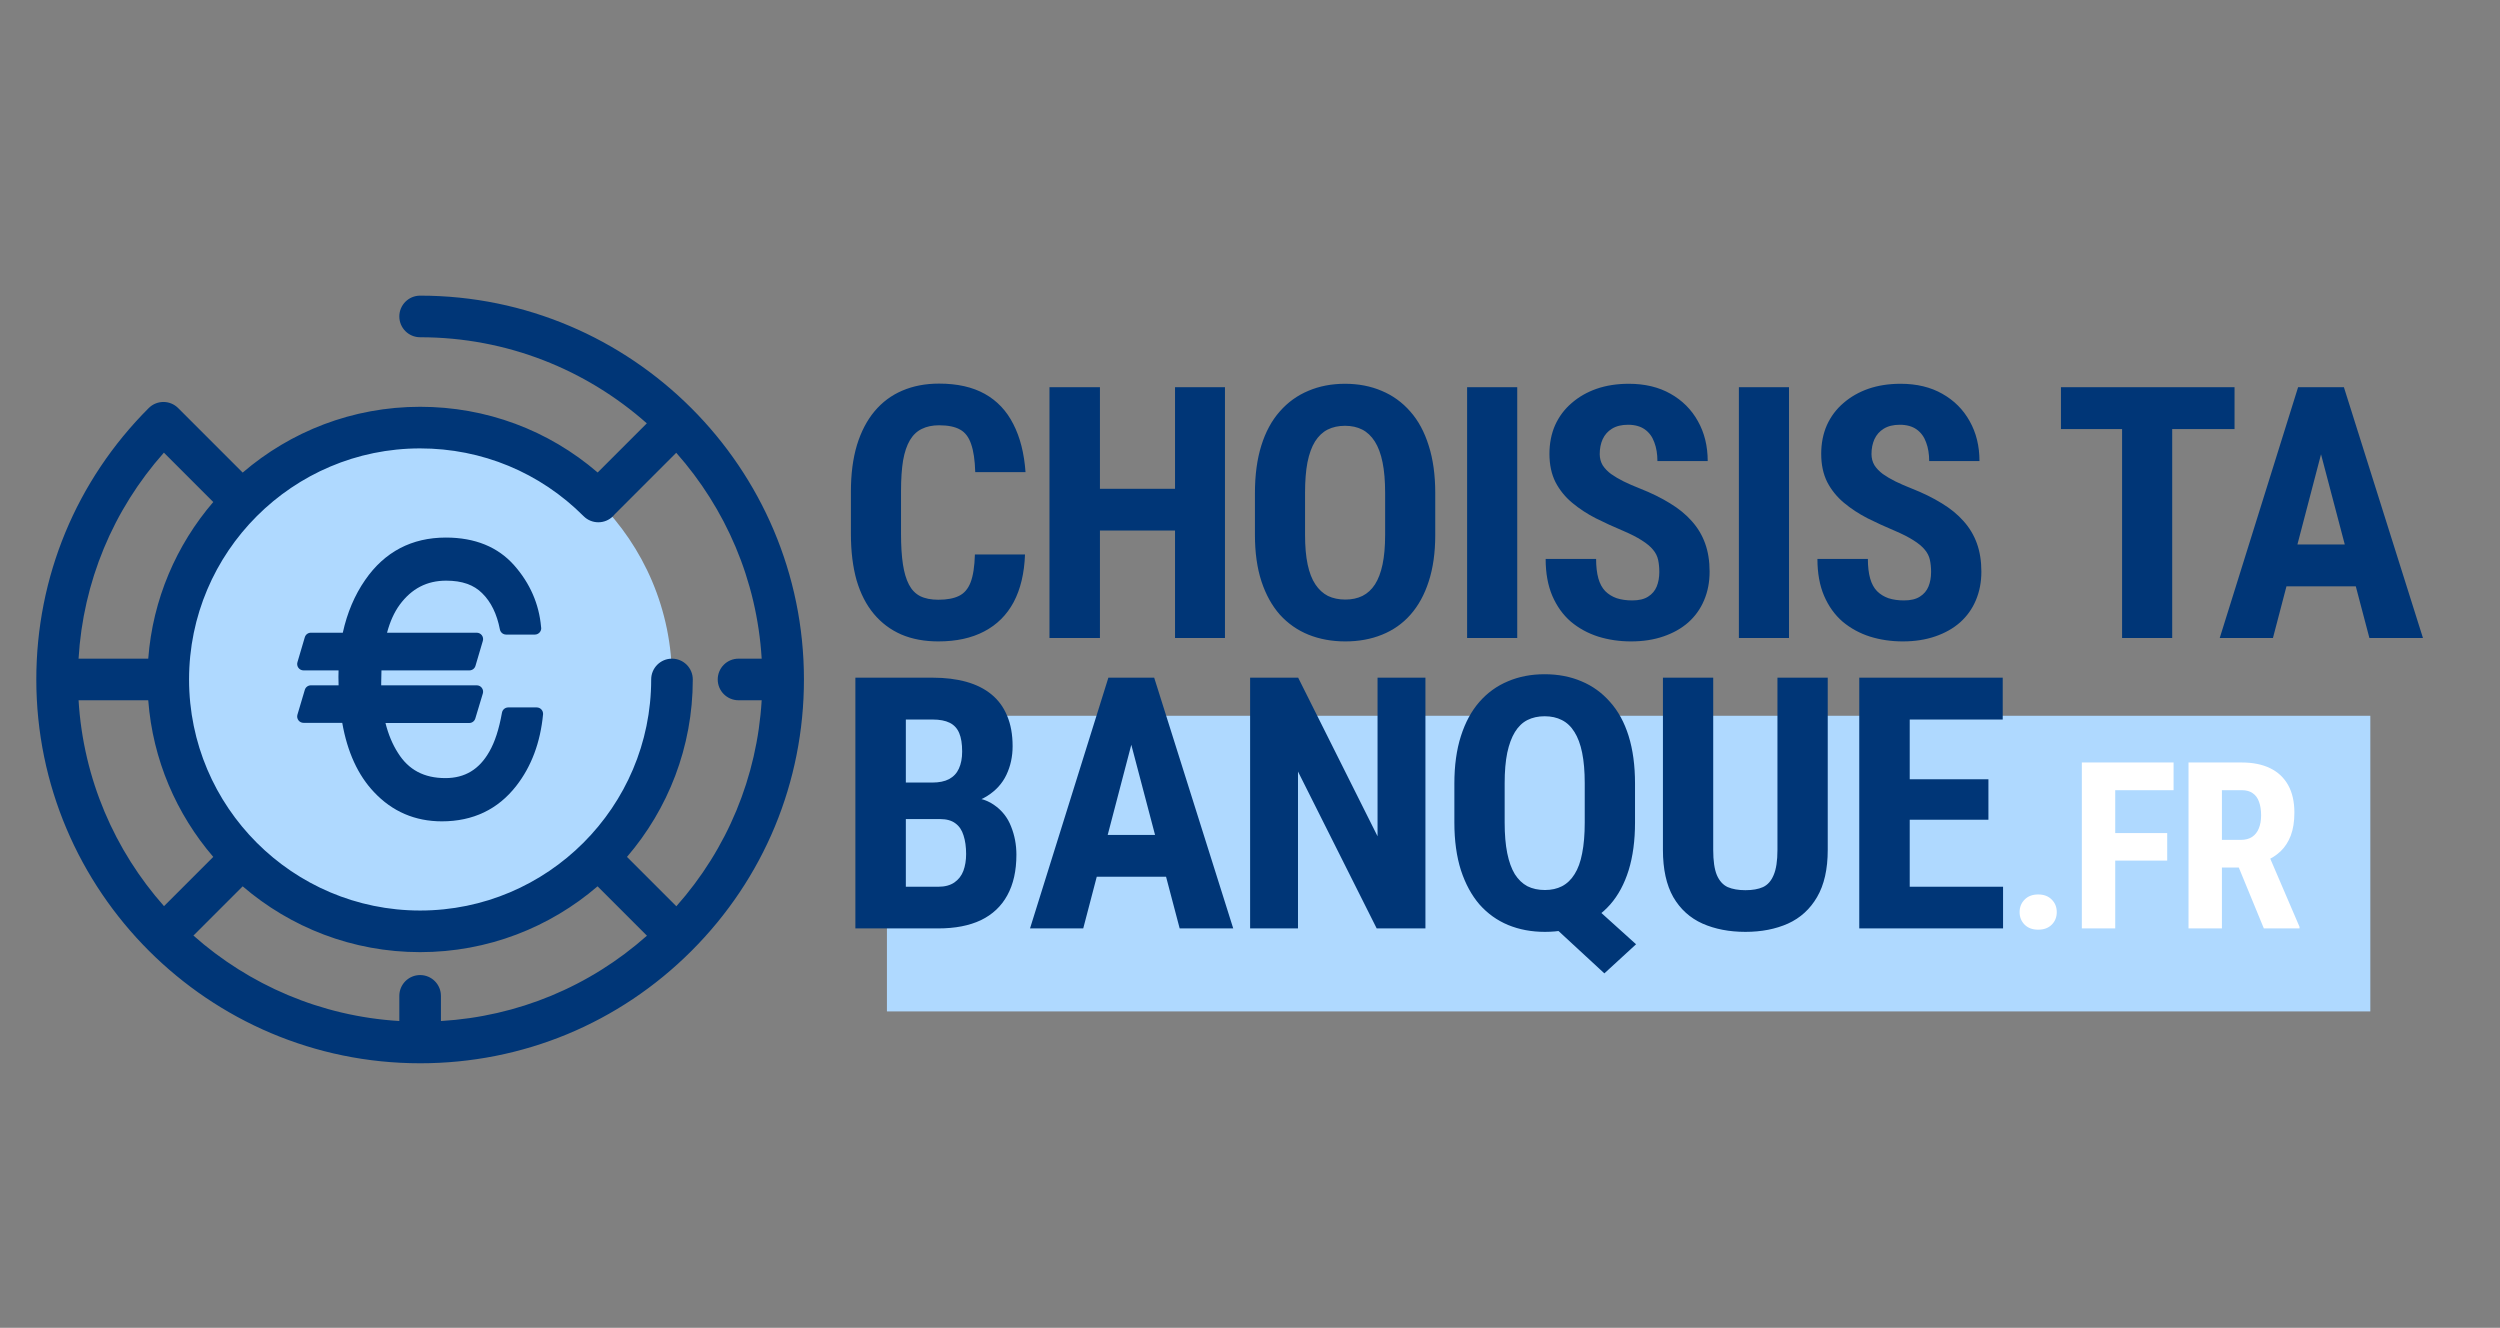
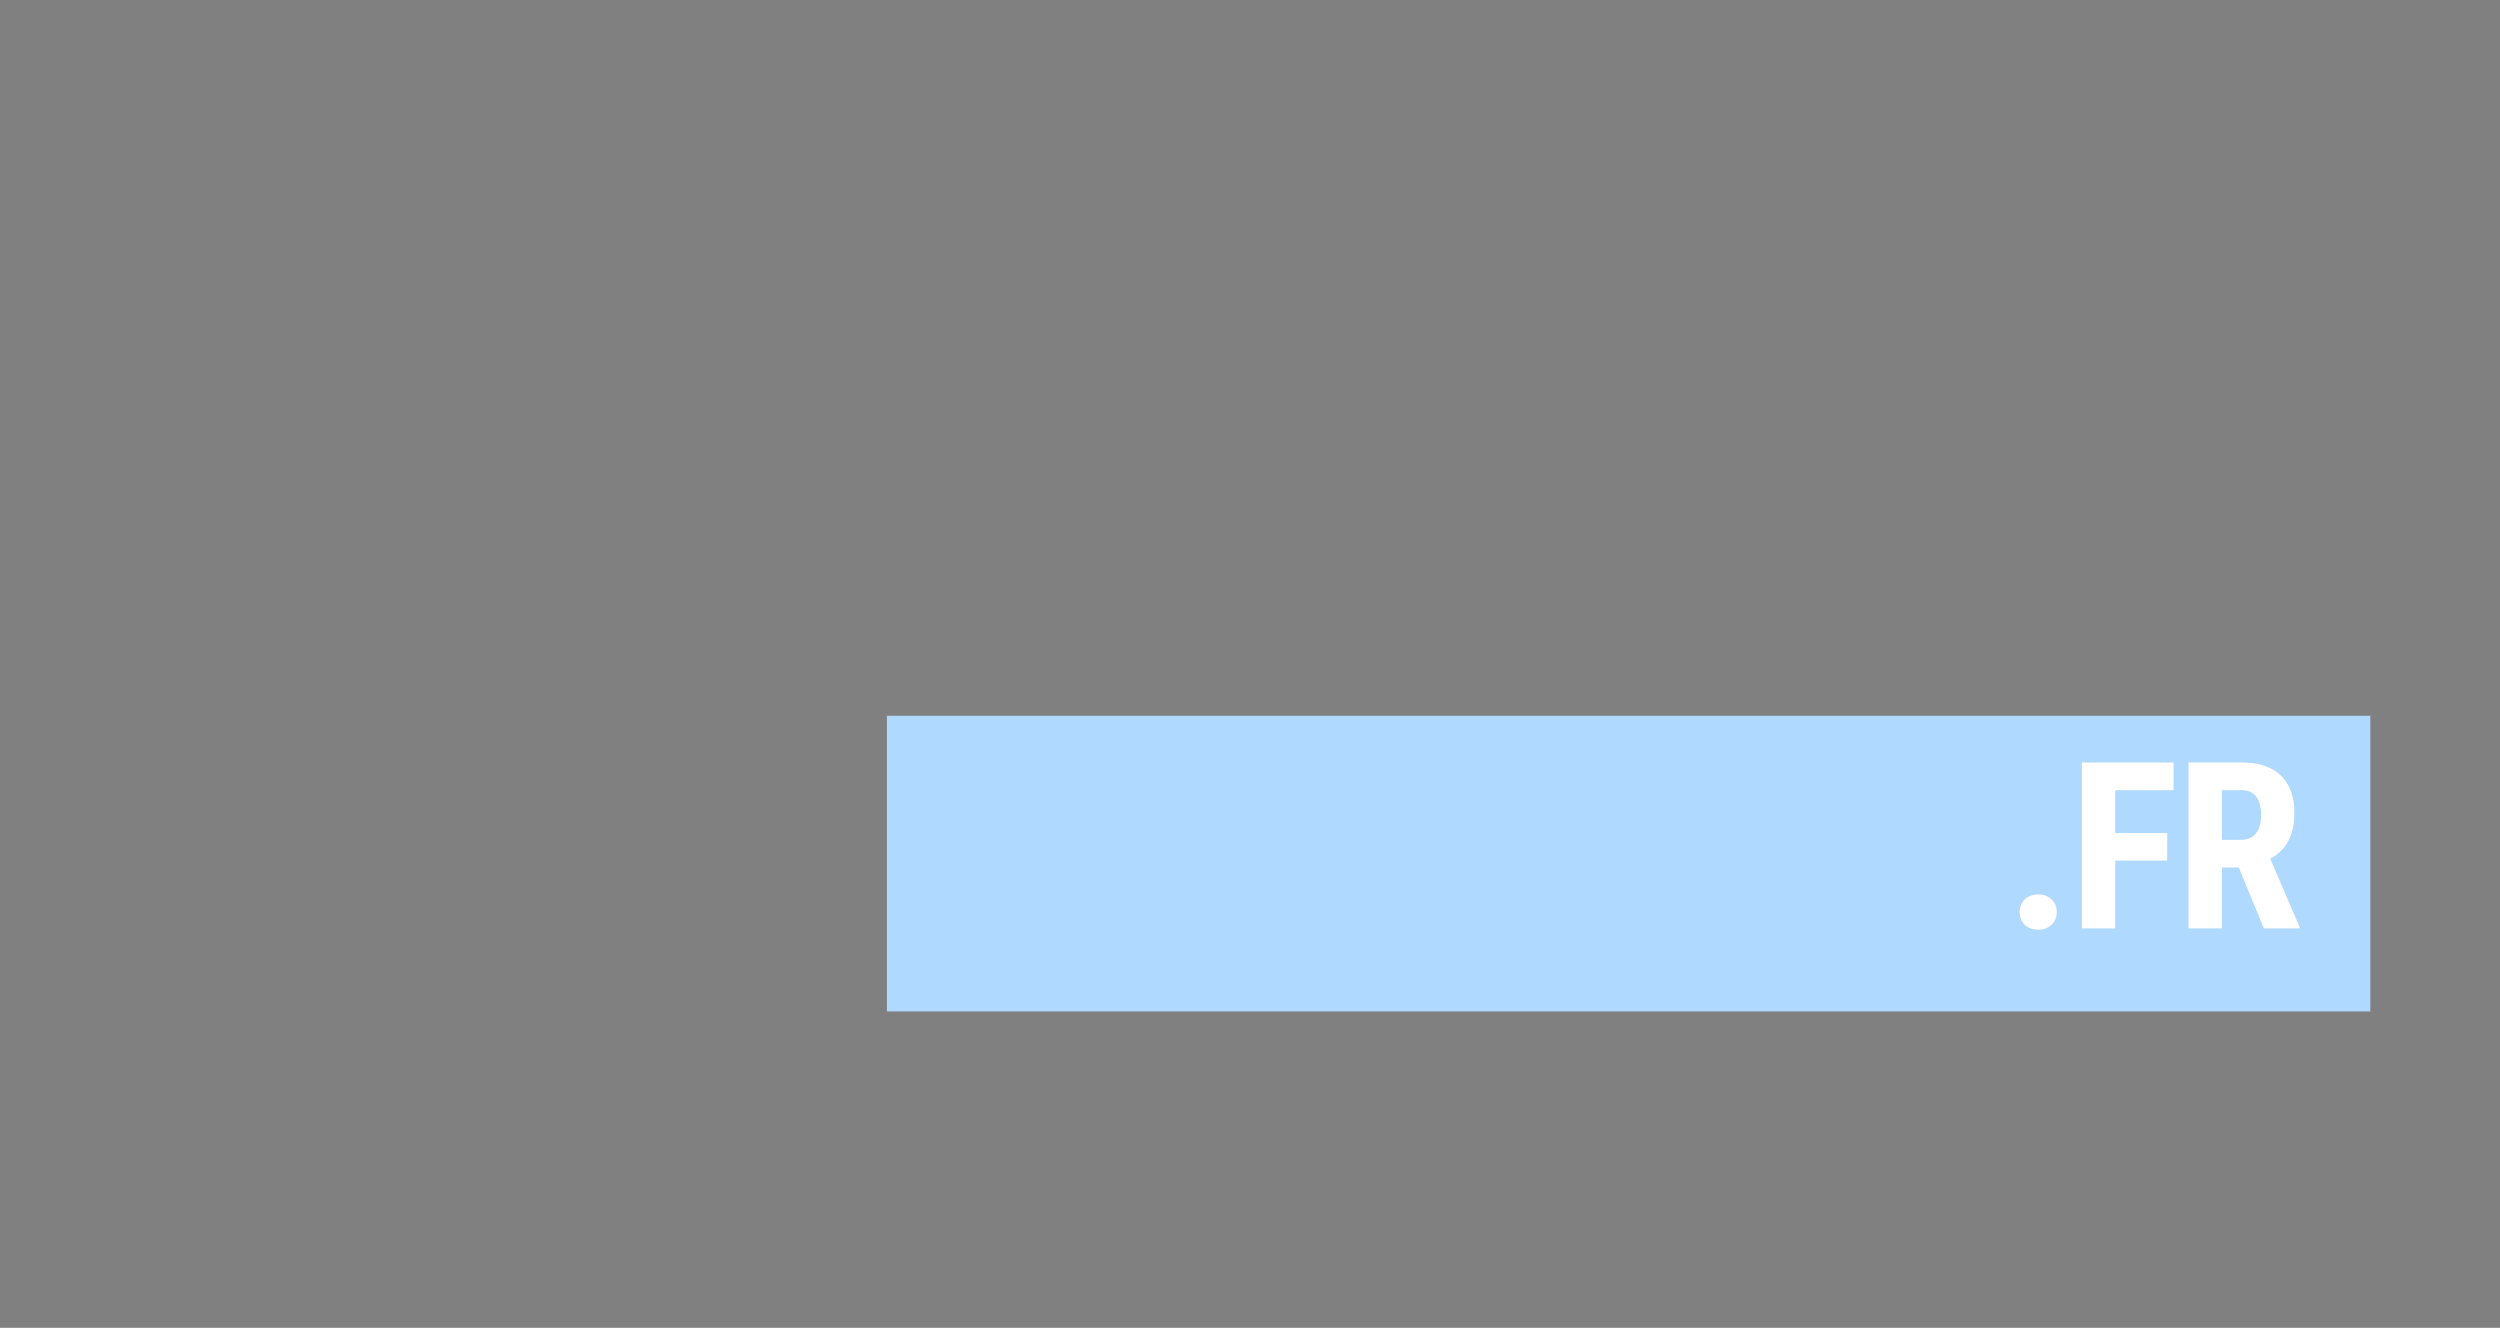
<svg xmlns="http://www.w3.org/2000/svg" width="482" height="256" viewBox="0 0 482 256" fill="none">
  <rect x="0" y="0" width="482" height="256" fill="#808080" stroke="none" />
  <g clip-path="url(#clip0_804_4)">
-     <path d="M80.999 179.559C107.818 179.559 129.559 157.818 129.559 130.999C129.559 104.18 107.818 82.439 80.999 82.439C54.18 82.439 32.439 104.18 32.439 130.999C32.439 157.818 54.18 179.559 80.999 179.559Z" fill="#AFD9FF" />
    <path d="M81 57C78.785 57 76.989 58.796 76.989 61.011C76.989 63.227 78.785 65.022 81 65.022C97.75 65.022 113.058 71.3 124.706 81.621L115.23 91.097C105.706 82.9 93.698 78.429 81 78.429C67.947 78.429 55.991 83.213 46.789 91.116L34.474 78.801C34.452 78.779 34.428 78.761 34.406 78.74C34.385 78.718 34.368 78.695 34.346 78.674C32.781 77.108 30.24 77.108 28.674 78.674C14.697 92.651 7 111.234 7 131C7 171.804 40.196 205 81 205C100.766 205 119.349 197.303 133.326 183.326C147.303 169.349 155 150.766 155 131C155 90.196 121.804 57 81 57ZM112.52 99.519C114.086 101.087 116.626 101.088 118.193 99.522C118.309 99.406 118.414 99.283 118.513 99.157C118.522 99.148 118.531 99.142 118.539 99.133L130.379 87.294C139.87 98.005 145.937 111.812 146.851 126.989H142.388C140.173 126.989 138.377 128.785 138.377 131C138.377 133.215 140.173 135.011 142.388 135.011H146.852C145.972 149.795 140.232 163.652 130.401 174.729L120.883 165.211C128.787 156.009 133.57 144.053 133.57 131C133.57 128.785 131.774 126.989 129.559 126.989C127.344 126.989 125.548 128.785 125.548 131C125.548 155.564 105.563 175.549 80.999 175.549C56.434 175.549 36.451 155.564 36.451 131C36.451 106.436 56.435 86.451 80.999 86.451C92.91 86.451 104.104 91.092 112.52 99.519ZM81 187.991C78.785 187.991 76.989 189.787 76.989 192.003V196.852C61.812 195.937 48.005 189.87 37.294 180.379L46.789 170.884C55.991 178.788 67.947 183.572 81 183.572C94.053 183.572 106.009 178.788 115.211 170.884L124.729 180.403C113.652 190.233 99.795 195.973 85.011 196.854V192.003C85.011 189.787 83.215 187.991 81 187.991ZM15.148 135.011H28.581C29.451 146.496 34.03 156.96 41.117 165.211L31.621 174.706C22.13 163.995 16.063 150.188 15.148 135.011ZM31.598 87.271L41.117 96.789C34.03 105.04 29.451 115.504 28.581 126.988H15.146C16.027 112.205 21.767 98.348 31.598 87.271Z" fill="#003677" />
    <path d="M104.387 136.794C104.155 136.538 103.825 136.392 103.48 136.392H97.987C97.393 136.392 96.884 136.818 96.78 137.403C96.206 140.617 95.407 143.076 94.332 144.931C92.389 148.353 89.621 150.017 85.871 150.017C81.757 150.017 78.769 148.432 76.727 145.157C75.674 143.518 74.868 141.586 74.321 139.397H90.465C91.005 139.397 91.483 139.043 91.638 138.525L93.09 133.709C93.202 133.338 93.132 132.936 92.901 132.625C92.67 132.313 92.305 132.13 91.917 132.13H73.497C73.496 131.976 73.497 131.821 73.497 131.667C73.497 130.771 73.513 129.972 73.547 129.253H90.496C91.04 129.253 91.518 128.896 91.671 128.375L93.092 123.56C93.202 123.189 93.13 122.789 92.898 122.479C92.668 122.169 92.303 121.987 91.917 121.987H74.622C75.2 119.825 76.002 118.054 77.053 116.608C79.364 113.474 82.3 111.951 86.029 111.951C89.092 111.951 91.368 112.751 92.999 114.41C94.669 116.052 95.807 118.388 96.38 121.354C96.492 121.93 96.997 122.347 97.584 122.347H103.11C103.114 122.347 103.119 122.347 103.122 122.347C103.799 122.347 104.348 121.798 104.348 121.121C104.348 121.026 104.337 120.933 104.316 120.844C103.924 116.446 102.19 112.47 99.159 109.023C96.015 105.452 91.576 103.642 85.965 103.642C79.381 103.642 74.145 106.394 70.404 111.818C68.383 114.726 66.935 118.142 66.092 121.986H59.941C59.398 121.986 58.919 122.344 58.766 122.864L57.345 127.68C57.235 128.051 57.307 128.451 57.539 128.761C57.77 129.07 58.133 129.252 58.52 129.252H65.275C65.259 129.677 65.251 130.102 65.251 130.521C65.251 131.058 65.261 131.595 65.28 132.129H59.941C59.399 132.129 58.921 132.485 58.767 133.006L57.346 137.789C57.235 138.16 57.307 138.561 57.538 138.871C57.769 139.182 58.134 139.364 58.52 139.364H65.985C66.967 144.987 69.029 149.481 72.119 152.728C75.626 156.462 80.025 158.355 85.192 158.355C91.191 158.355 96.021 156.05 99.545 151.506C102.449 147.783 104.184 143.149 104.701 137.734C104.733 137.391 104.619 137.049 104.387 136.794Z" fill="#003677" />
  </g>
  <rect x="171" y="138" width="286" height="57" fill="#AFD9FF" />
-   <path d="M187.961 106.896H197.623C197.49 110.527 196.76 113.592 195.432 116.094C194.104 118.573 192.211 120.454 189.754 121.738C187.319 123.022 184.375 123.664 180.922 123.664C178.243 123.664 175.864 123.221 173.783 122.336C171.702 121.428 169.932 120.1 168.471 118.352C167.01 116.603 165.903 114.445 165.15 111.877C164.42 109.287 164.055 106.31 164.055 102.945V94.744C164.055 91.38 164.442 88.402 165.217 85.812C166.014 83.223 167.143 81.053 168.604 79.305C170.087 77.534 171.868 76.206 173.949 75.32C176.052 74.413 178.421 73.959 181.055 73.959C184.574 73.959 187.518 74.623 189.887 75.951C192.255 77.279 194.081 79.216 195.365 81.762C196.671 84.285 197.457 87.373 197.723 91.025H188.027C187.961 88.723 187.695 86.919 187.23 85.613C186.788 84.285 186.079 83.356 185.105 82.824C184.132 82.271 182.781 81.994 181.055 81.994C179.771 81.994 178.664 82.227 177.734 82.691C176.805 83.134 176.041 83.853 175.443 84.85C174.846 85.846 174.403 87.152 174.115 88.768C173.85 90.383 173.717 92.353 173.717 94.678V102.945C173.717 105.225 173.839 107.173 174.082 108.789C174.326 110.383 174.713 111.689 175.244 112.707C175.775 113.725 176.495 114.467 177.402 114.932C178.332 115.396 179.505 115.629 180.922 115.629C182.56 115.629 183.877 115.385 184.873 114.898C185.891 114.411 186.644 113.537 187.131 112.275C187.618 111.014 187.895 109.221 187.961 106.896ZM229.134 94.246V102.281H209.312V94.246H229.134ZM212.068 74.656V123H202.339V74.656H212.068ZM236.173 74.656V123H226.544V74.656H236.173ZM276.716 95.076V103.145C276.716 106.553 276.295 109.542 275.454 112.109C274.635 114.655 273.462 116.791 271.934 118.518C270.429 120.222 268.603 121.506 266.456 122.369C264.331 123.232 261.973 123.664 259.384 123.664C256.794 123.664 254.425 123.232 252.278 122.369C250.153 121.506 248.316 120.222 246.766 118.518C245.239 116.791 244.055 114.655 243.214 112.109C242.372 109.542 241.952 106.553 241.952 103.145V95.076C241.952 91.579 242.361 88.524 243.18 85.912C243.999 83.278 245.184 81.087 246.733 79.338C248.283 77.567 250.12 76.239 252.245 75.353C254.37 74.446 256.727 73.992 259.317 73.992C261.907 73.992 264.264 74.446 266.389 75.353C268.514 76.239 270.352 77.567 271.901 79.338C273.451 81.087 274.635 83.278 275.454 85.912C276.295 88.524 276.716 91.579 276.716 95.076ZM267.053 103.145V95.01C267.053 92.708 266.887 90.749 266.555 89.133C266.223 87.495 265.725 86.156 265.061 85.115C264.397 84.075 263.589 83.311 262.637 82.824C261.686 82.337 260.579 82.094 259.317 82.094C258.055 82.094 256.938 82.337 255.964 82.824C255.012 83.311 254.204 84.075 253.54 85.115C252.898 86.156 252.411 87.495 252.079 89.133C251.769 90.749 251.614 92.708 251.614 95.01V103.145C251.614 105.358 251.78 107.251 252.112 108.822C252.444 110.394 252.942 111.678 253.606 112.674C254.27 113.67 255.078 114.411 256.03 114.898C257.004 115.363 258.122 115.596 259.384 115.596C260.623 115.596 261.719 115.363 262.671 114.898C263.645 114.411 264.453 113.67 265.094 112.674C265.736 111.678 266.223 110.394 266.555 108.822C266.887 107.251 267.053 105.358 267.053 103.145ZM292.522 74.656V123H282.859V74.656H292.522ZM319.915 110.283C319.915 109.42 319.838 108.634 319.683 107.926C319.528 107.217 319.196 106.564 318.687 105.967C318.2 105.369 317.481 104.771 316.529 104.174C315.599 103.576 314.382 102.956 312.876 102.314C311.083 101.562 309.346 100.765 307.664 99.924C305.981 99.061 304.465 98.064 303.115 96.936C301.764 95.807 300.691 94.478 299.894 92.951C299.119 91.402 298.732 89.587 298.732 87.506C298.732 85.469 299.097 83.621 299.828 81.961C300.58 80.301 301.643 78.884 303.015 77.711C304.387 76.516 305.992 75.597 307.83 74.955C309.689 74.313 311.759 73.992 314.039 73.992C317.137 73.992 319.816 74.634 322.074 75.918C324.354 77.202 326.113 78.962 327.353 81.197C328.615 83.433 329.246 86.001 329.246 88.9H319.55C319.55 87.528 319.351 86.322 318.953 85.281C318.576 84.219 317.968 83.389 317.126 82.791C316.285 82.193 315.201 81.894 313.872 81.894C312.633 81.894 311.604 82.149 310.785 82.658C309.988 83.145 309.39 83.82 308.992 84.684C308.615 85.525 308.427 86.477 308.427 87.539C308.427 88.336 308.615 89.055 308.992 89.697C309.39 90.317 309.932 90.882 310.619 91.391C311.305 91.878 312.113 92.353 313.042 92.818C313.994 93.283 315.035 93.737 316.164 94.18C318.355 95.043 320.292 95.995 321.974 97.035C323.656 98.053 325.062 99.204 326.191 100.488C327.32 101.75 328.172 103.178 328.747 104.771C329.323 106.365 329.611 108.18 329.611 110.217C329.611 112.231 329.257 114.068 328.548 115.729C327.862 117.367 326.855 118.783 325.527 119.979C324.199 121.152 322.594 122.059 320.712 122.701C318.853 123.343 316.772 123.664 314.47 123.664C312.234 123.664 310.121 123.354 308.128 122.734C306.136 122.092 304.376 121.13 302.849 119.846C301.344 118.54 300.16 116.891 299.296 114.898C298.433 112.884 298.001 110.505 298.001 107.76H307.73C307.73 109.221 307.874 110.471 308.162 111.512C308.449 112.53 308.892 113.349 309.49 113.969C310.087 114.566 310.818 115.02 311.681 115.33C312.567 115.618 313.574 115.762 314.703 115.762C315.986 115.762 317.005 115.518 317.757 115.031C318.532 114.544 319.085 113.891 319.417 113.072C319.749 112.253 319.915 111.324 319.915 110.283ZM344.919 74.656V123H335.257V74.656H344.919ZM372.313 110.283C372.313 109.42 372.235 108.634 372.08 107.926C371.925 107.217 371.593 106.564 371.084 105.967C370.597 105.369 369.878 104.771 368.926 104.174C367.996 103.576 366.779 102.956 365.274 102.314C363.481 101.562 361.743 100.765 360.061 99.924C358.378 99.061 356.862 98.064 355.512 96.936C354.162 95.807 353.088 94.478 352.291 92.951C351.516 91.402 351.129 89.587 351.129 87.506C351.129 85.469 351.494 83.621 352.225 81.961C352.977 80.301 354.04 78.884 355.412 77.711C356.785 76.516 358.389 75.597 360.227 74.955C362.086 74.313 364.156 73.992 366.436 73.992C369.535 73.992 372.213 74.634 374.471 75.918C376.751 77.202 378.511 78.962 379.75 81.197C381.012 83.433 381.643 86.001 381.643 88.9H371.947C371.947 87.528 371.748 86.322 371.35 85.281C370.973 84.219 370.365 83.389 369.524 82.791C368.682 82.193 367.598 81.894 366.27 81.894C365.03 81.894 364.001 82.149 363.182 82.658C362.385 83.145 361.787 83.82 361.389 84.684C361.013 85.525 360.824 86.477 360.824 87.539C360.824 88.336 361.013 89.055 361.389 89.697C361.787 90.317 362.33 90.882 363.016 91.391C363.702 91.878 364.51 92.353 365.44 92.818C366.391 93.283 367.432 93.737 368.561 94.18C370.752 95.043 372.689 95.995 374.371 97.035C376.054 98.053 377.459 99.204 378.588 100.488C379.717 101.75 380.569 103.178 381.145 104.771C381.72 106.365 382.008 108.18 382.008 110.217C382.008 112.231 381.654 114.068 380.945 115.729C380.259 117.367 379.252 118.783 377.924 119.979C376.596 121.152 374.991 122.059 373.11 122.701C371.25 123.343 369.169 123.664 366.867 123.664C364.632 123.664 362.518 123.354 360.526 122.734C358.533 122.092 356.774 121.13 355.246 119.846C353.741 118.54 352.557 116.891 351.694 114.898C350.83 112.884 350.399 110.505 350.399 107.76H360.127C360.127 109.221 360.271 110.471 360.559 111.512C360.847 112.53 361.289 113.349 361.887 113.969C362.485 114.566 363.215 115.02 364.078 115.33C364.964 115.618 365.971 115.762 367.1 115.762C368.384 115.762 369.402 115.518 370.154 115.031C370.929 114.544 371.483 113.891 371.815 113.072C372.147 112.253 372.313 111.324 372.313 110.283ZM418.8 74.656V123H409.138V74.656H418.8ZM430.819 74.656V82.725H397.35V74.656H430.819ZM448.617 83.289L438.225 123H427.965L443.073 74.656H449.481L448.617 83.289ZM456.819 123L446.36 83.289L445.397 74.656H451.905L467.145 123H456.819ZM457.184 104.971V113.039H435.369V104.971H457.184ZM181.221 157.916H171.326L171.293 150.877H179.727C181.055 150.877 182.139 150.656 182.98 150.213C183.844 149.748 184.475 149.073 184.873 148.188C185.294 147.28 185.504 146.184 185.504 144.9C185.504 143.417 185.316 142.233 184.939 141.348C184.563 140.44 183.954 139.776 183.113 139.355C182.272 138.935 181.176 138.725 179.826 138.725H174.646V179H164.918V130.656H179.826C182.239 130.656 184.397 130.922 186.301 131.453C188.204 131.984 189.82 132.792 191.148 133.877C192.477 134.962 193.484 136.334 194.17 137.994C194.878 139.654 195.232 141.613 195.232 143.871C195.232 145.863 194.834 147.701 194.037 149.383C193.24 151.065 191.99 152.438 190.285 153.5C188.603 154.562 186.4 155.16 183.678 155.293L181.221 157.916ZM180.889 179H168.57L172.455 170.965H180.889C182.173 170.965 183.213 170.688 184.01 170.135C184.807 169.581 185.382 168.84 185.736 167.91C186.09 166.958 186.268 165.874 186.268 164.656C186.268 163.284 186.102 162.089 185.77 161.07C185.46 160.052 184.939 159.277 184.209 158.746C183.479 158.193 182.493 157.916 181.254 157.916H172.887L172.953 150.877H183.113L185.404 153.666C187.994 153.577 190.064 154.076 191.613 155.16C193.163 156.223 194.27 157.617 194.934 159.344C195.62 161.048 195.963 162.863 195.963 164.789C195.963 167.888 195.376 170.5 194.203 172.625C193.052 174.728 191.359 176.322 189.123 177.406C186.887 178.469 184.143 179 180.889 179ZM219.24 139.289L208.847 179H198.587L213.695 130.656H220.103L219.24 139.289ZM227.441 179L216.982 139.289L216.019 130.656H222.527L237.767 179H227.441ZM227.806 160.971V169.039H205.992V160.971H227.806ZM274.823 130.656V179H265.426L250.253 148.752V179H241.022V130.656H250.286L265.592 161.236V130.656H274.823ZM303.877 171.629L315.432 182.055L309.322 187.666L298.033 177.24L303.877 171.629ZM315.232 151.076V158.58C315.232 162.055 314.823 165.121 314.004 167.777C313.185 170.411 312.001 172.614 310.451 174.385C308.902 176.133 307.065 177.451 304.94 178.336C302.815 179.221 300.457 179.664 297.867 179.664C295.277 179.664 292.909 179.221 290.762 178.336C288.637 177.451 286.8 176.133 285.25 174.385C283.723 172.614 282.527 170.411 281.664 167.777C280.823 165.121 280.402 162.055 280.402 158.58V151.076C280.402 147.601 280.823 144.546 281.664 141.912C282.505 139.278 283.69 137.087 285.217 135.338C286.766 133.567 288.604 132.239 290.729 131.354C292.854 130.446 295.211 129.992 297.801 129.992C300.413 129.992 302.781 130.446 304.906 131.354C307.031 132.239 308.869 133.567 310.418 135.338C311.99 137.087 313.185 139.278 314.004 141.912C314.823 144.546 315.232 147.601 315.232 151.076ZM305.537 158.58V151.01C305.537 148.73 305.371 146.771 305.039 145.133C304.707 143.495 304.209 142.156 303.545 141.115C302.903 140.075 302.095 139.311 301.121 138.824C300.169 138.337 299.063 138.094 297.801 138.094C296.561 138.094 295.455 138.337 294.481 138.824C293.529 139.311 292.732 140.075 292.09 141.115C291.448 142.156 290.95 143.495 290.596 145.133C290.264 146.771 290.098 148.73 290.098 151.01V158.58C290.098 160.882 290.264 162.852 290.596 164.49C290.928 166.128 291.415 167.479 292.057 168.541C292.721 169.581 293.529 170.356 294.481 170.865C295.455 171.352 296.583 171.596 297.867 171.596C299.107 171.596 300.203 171.352 301.154 170.865C302.128 170.356 302.936 169.581 303.578 168.541C304.242 167.501 304.729 166.161 305.039 164.523C305.371 162.863 305.537 160.882 305.537 158.58ZM342.693 130.656H352.388V163.859C352.388 167.578 351.702 170.611 350.33 172.957C348.979 175.281 347.109 176.986 344.718 178.07C342.328 179.133 339.594 179.664 336.517 179.664C333.418 179.664 330.662 179.133 328.249 178.07C325.837 176.986 323.955 175.281 322.605 172.957C321.277 170.611 320.613 167.578 320.613 163.859V130.656H330.308V163.859C330.308 165.962 330.54 167.578 331.005 168.707C331.492 169.836 332.19 170.611 333.097 171.031C334.027 171.43 335.167 171.629 336.517 171.629C337.889 171.629 339.018 171.43 339.904 171.031C340.811 170.611 341.497 169.836 341.962 168.707C342.449 167.578 342.693 165.962 342.693 163.859V130.656ZM386.19 170.965V179H365.173V170.965H386.19ZM368.194 130.656V179H358.466V130.656H368.194ZM383.368 150.246V158.049H365.173V150.246H383.368ZM386.124 130.656V138.725H365.173V130.656H386.124Z" fill="#003677" />
  <path d="M389.381 175.858C389.381 174.891 389.703 174.085 390.347 173.441C390.992 172.782 391.863 172.452 392.962 172.452C394.061 172.452 394.932 172.782 395.577 173.441C396.221 174.085 396.544 174.891 396.544 175.858C396.544 176.825 396.221 177.63 395.577 178.275C394.932 178.919 394.061 179.242 392.962 179.242C391.863 179.242 390.992 178.919 390.347 178.275C389.703 177.63 389.381 176.825 389.381 175.858ZM407.816 147.008V179H401.378V147.008H407.816ZM417.836 160.609V165.926H406.19V160.609H417.836ZM419.066 147.008V152.347H406.19V147.008H419.066ZM421.946 147.008H432.207C434.346 147.008 436.169 147.374 437.678 148.106C439.187 148.839 440.344 149.923 441.15 151.358C441.956 152.794 442.358 154.566 442.358 156.676C442.358 158.404 442.124 159.884 441.655 161.114C441.186 162.33 440.52 163.348 439.656 164.168C438.791 164.974 437.759 165.619 436.558 166.102L434.602 167.267H426.274L426.252 161.927H432.031C432.91 161.927 433.635 161.737 434.207 161.356C434.792 160.96 435.225 160.411 435.503 159.708C435.796 158.99 435.942 158.155 435.942 157.203C435.942 156.192 435.811 155.328 435.547 154.61C435.298 153.878 434.895 153.321 434.338 152.94C433.796 152.545 433.086 152.347 432.207 152.347H428.384V179H421.946V147.008ZM436.47 179L430.603 164.74L437.349 164.718L443.347 178.692V179H436.47Z" fill="white" />
  <defs>
    <clipPath id="clip0_804_4">
-       <rect width="148" height="148" fill="white" transform="translate(7 57)" />
-     </clipPath>
+       </clipPath>
  </defs>
</svg>